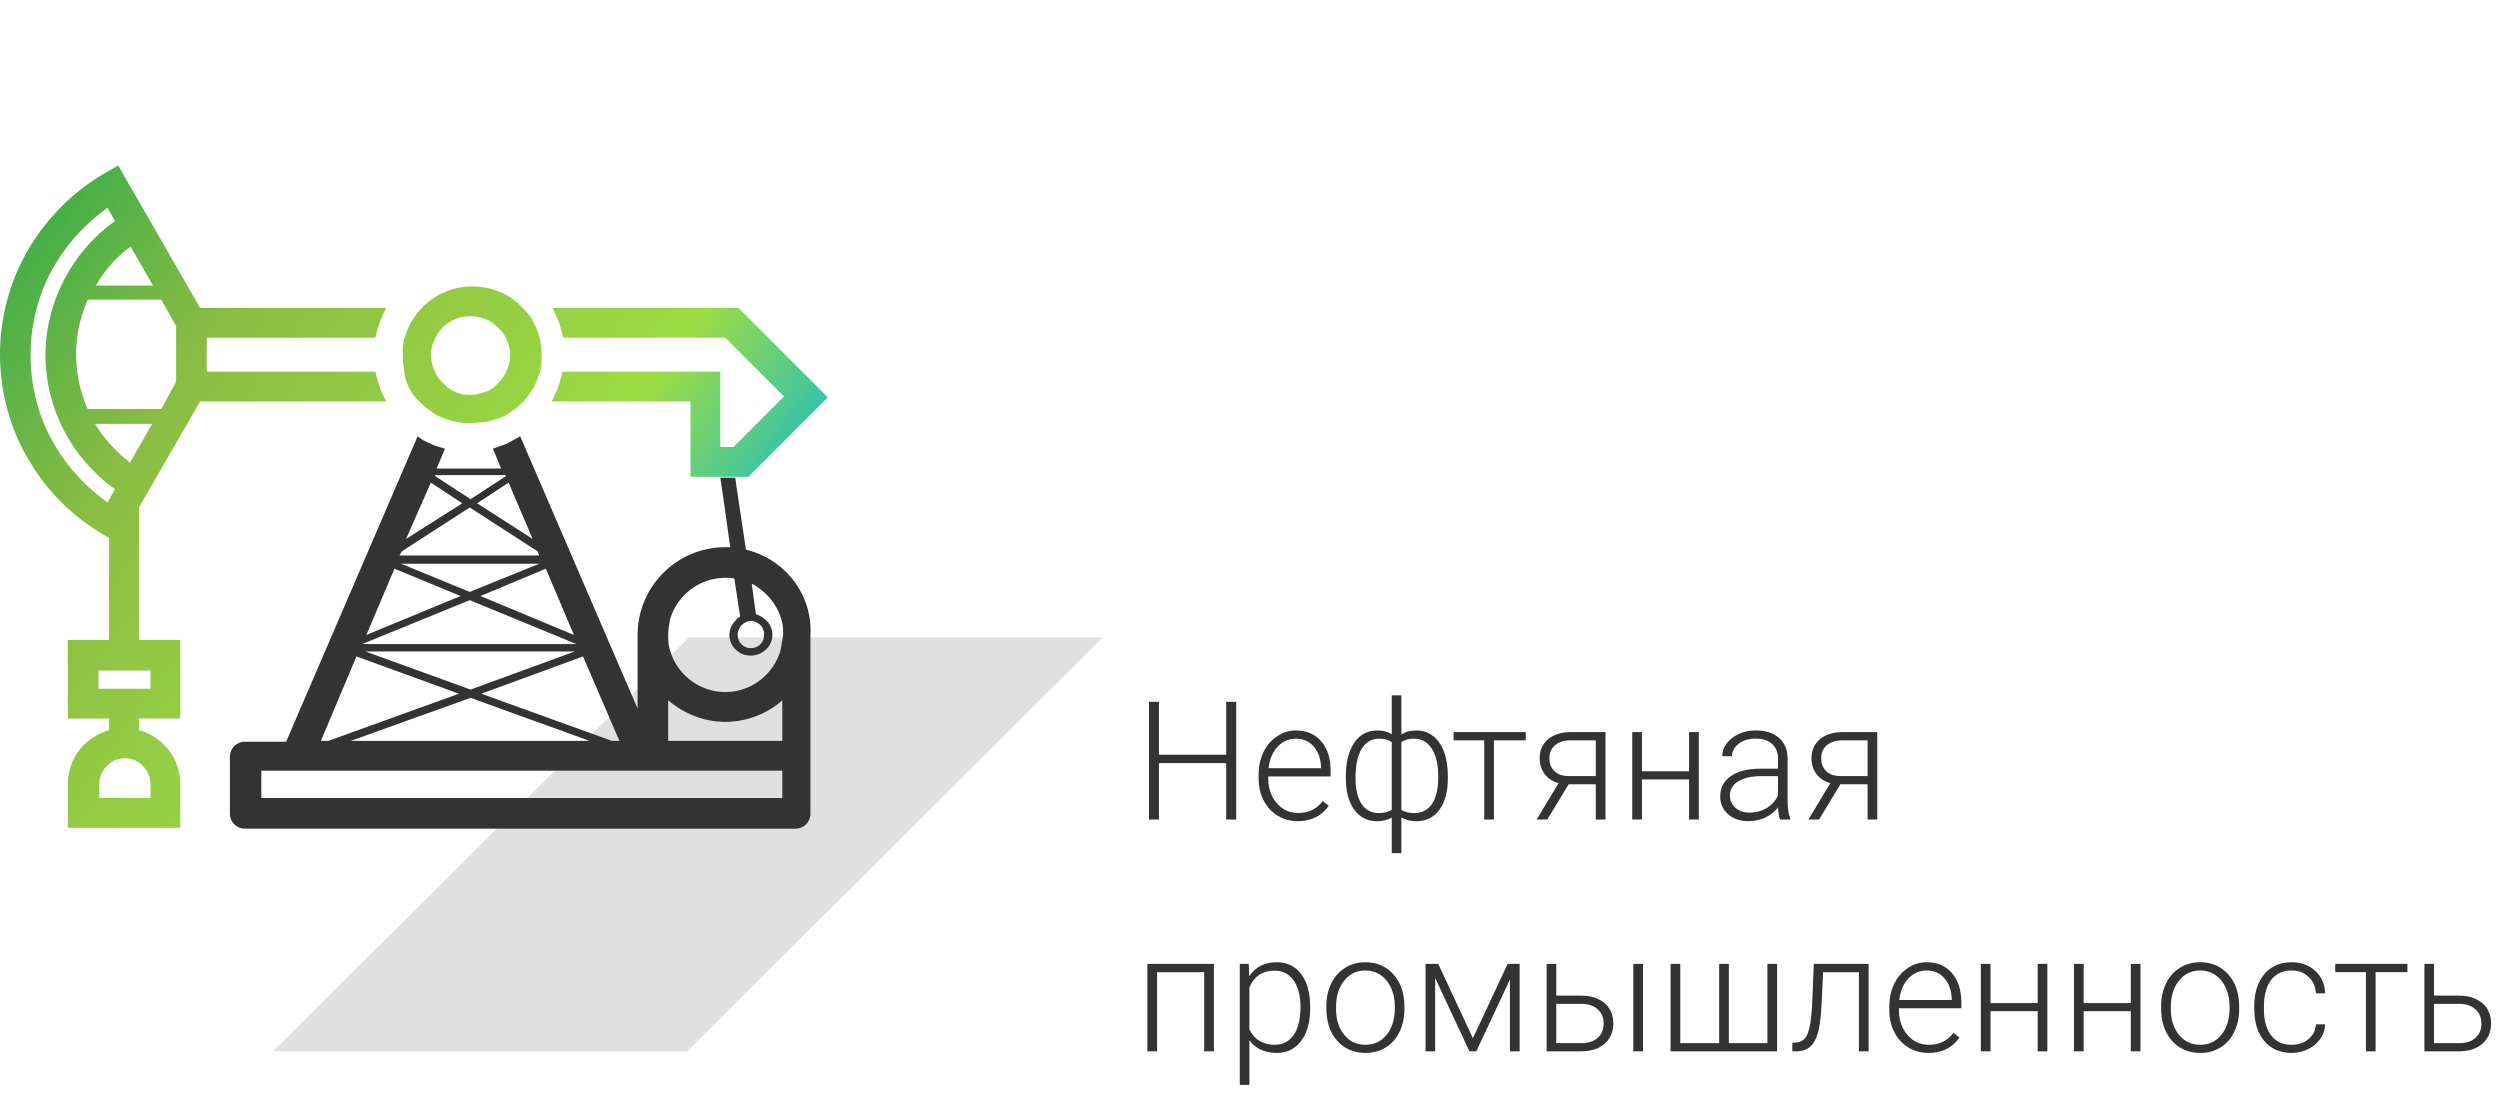
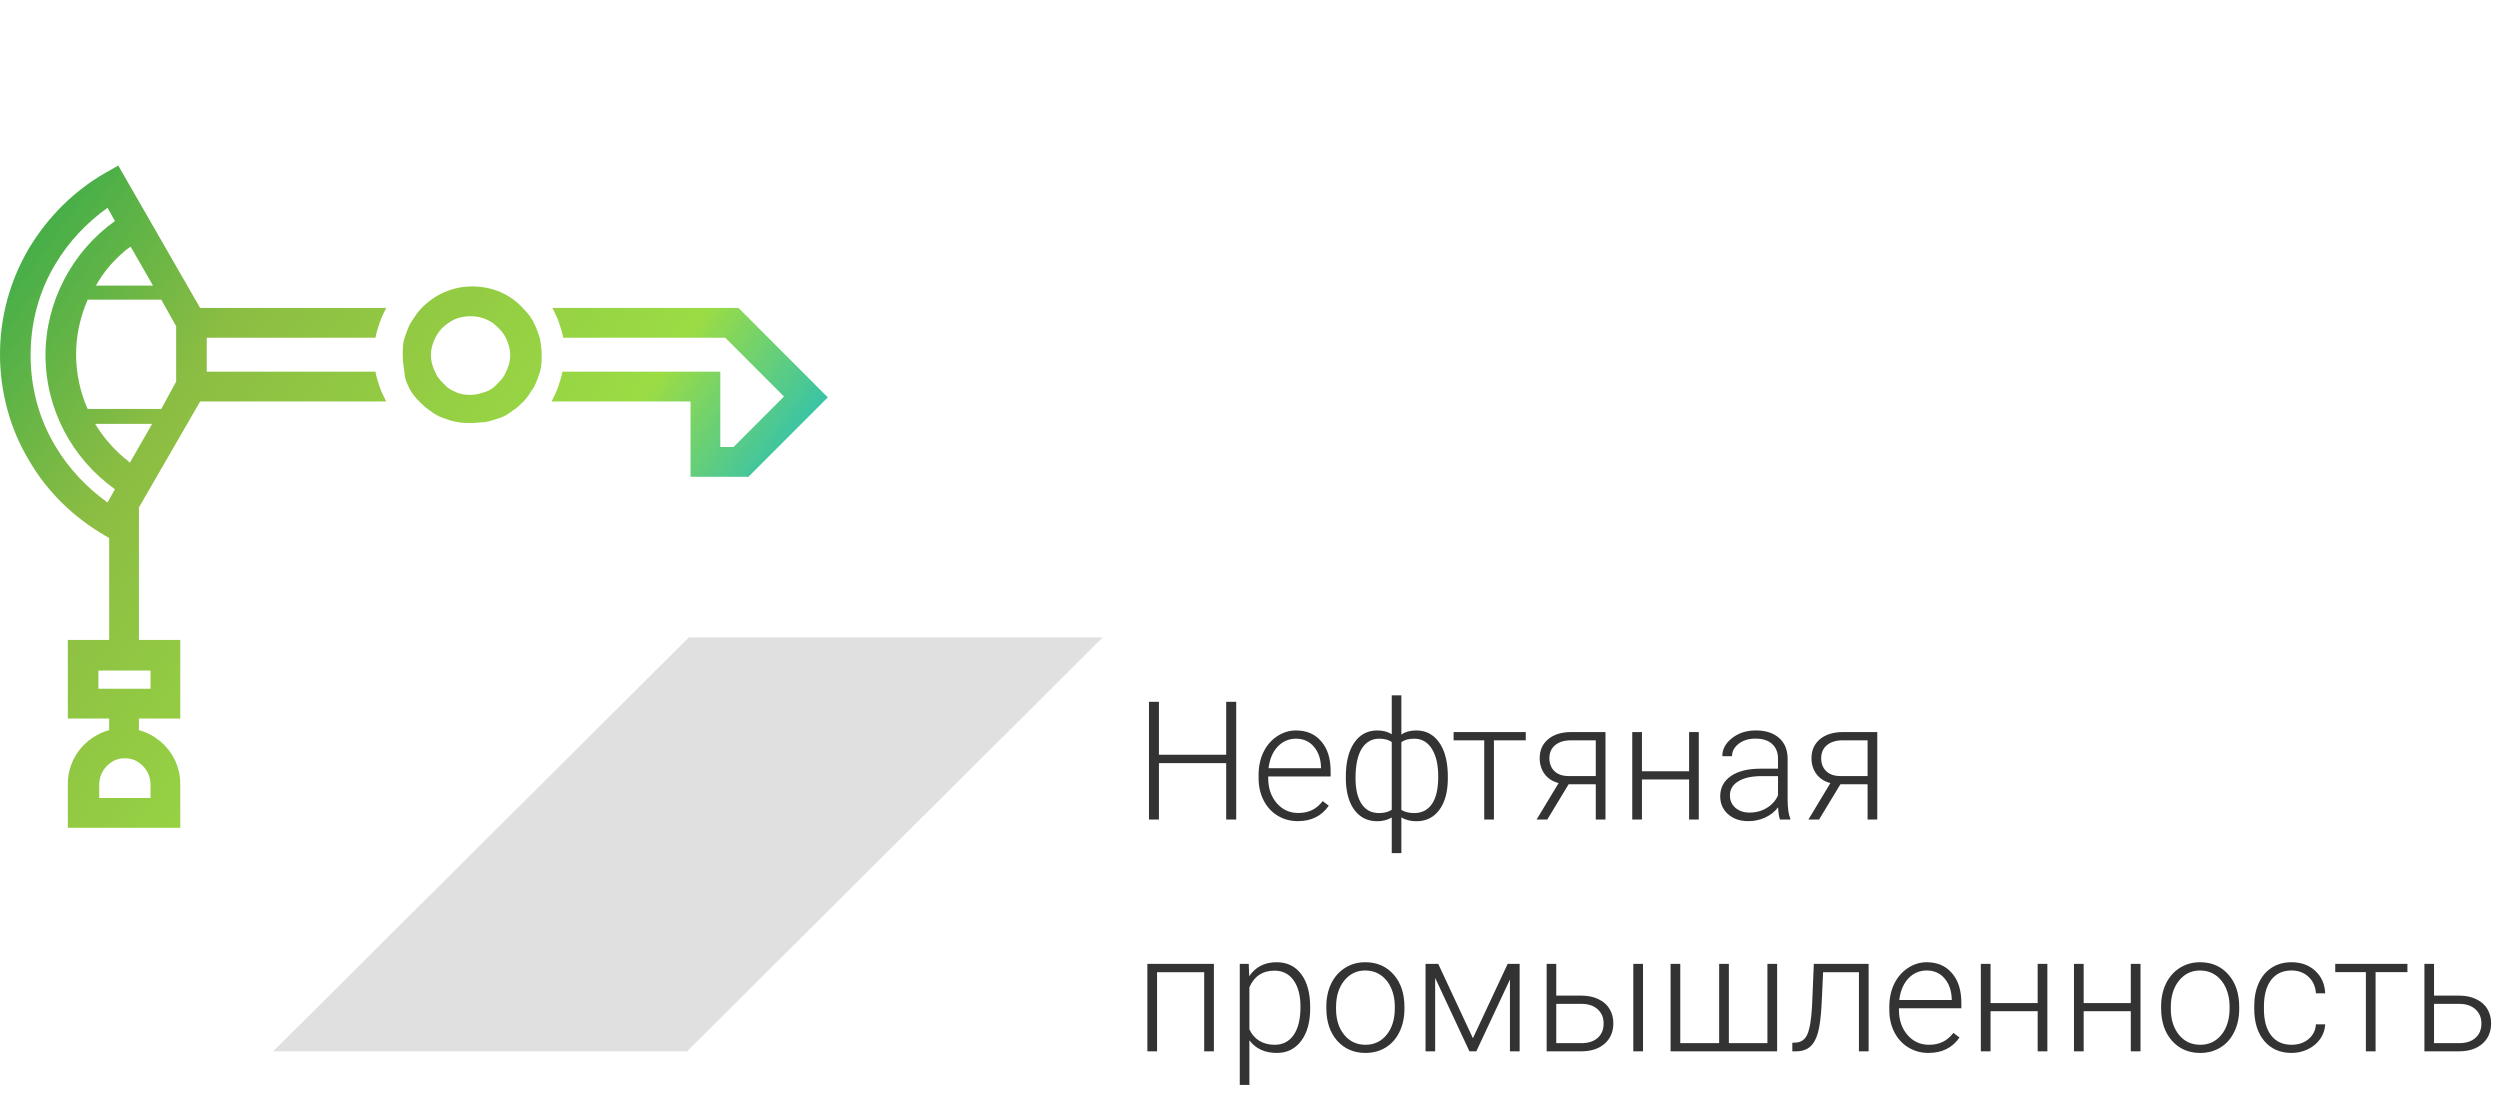
<svg xmlns="http://www.w3.org/2000/svg" width="302" height="134" viewBox="0 0 302 134" fill="none">
  <path d="M83.211 77H133.211L83 127H33L83.211 77Z" fill="#E0E0E0" />
-   <path d="M90.11 66.4L89.211 60.4L88.811 57.7H87.013L87.413 60.4L88.212 66.1C88.012 66.1 87.812 66.1 87.612 66.1C81.818 66.1 77.023 70.8 77.023 76.7V85.6L62.837 52.7C62.338 53 61.738 53.3 61.239 53.6C60.639 53.8 60.14 54 59.54 54.2L60.539 56.6H52.747L53.746 54.2C53.147 54 52.547 53.9 52.048 53.6C51.449 53.4 50.949 53.1 50.45 52.7L34.565 89.6H29.57C28.571 89.6 27.772 90.4 27.772 91.4V98.3C27.772 99.3 28.571 100.1 29.57 100.1H96.104C97.103 100.1 97.902 99.3 97.902 98.3V91.4V76.8C98.202 71.7 94.705 67.5 90.11 66.4ZM90.709 75C91.009 75 91.209 75.1 91.409 75.2C92.008 75.5 92.308 76 92.308 76.7C92.308 77.6 91.608 78.3 90.709 78.3C89.81 78.3 89.111 77.6 89.111 76.7C89.111 76.2 89.311 75.8 89.61 75.5C89.91 75.2 90.31 75 90.709 75ZM74.825 89.5H73.926L58.142 83.8L70.43 79.3L74.825 89.5ZM71.229 89.5H42.358L56.843 84.3L71.229 89.5ZM44.156 78.7H69.431L56.843 83.3L44.156 78.7ZM69.331 76.7L58.042 72L65.934 68.7L69.331 76.7ZM56.743 71.5L48.452 68.1H65.135L56.743 71.5ZM61.439 58.3L64.336 65.1L57.642 60.8L61.439 58.3ZM52.547 57.4H61.039L61.139 57.5L56.843 60.3L52.547 57.5V57.4ZM52.048 58.3L55.844 60.8L49.051 65.1L52.048 58.3ZM48.551 66.6L56.743 61.3L64.935 66.6L65.135 67.1H48.252L48.551 66.6ZM47.652 68.7L55.644 72L44.256 76.7L47.652 68.7ZM56.743 72.5L69.63 77.8H43.756L56.743 72.5ZM43.057 79.3L55.445 83.8L39.66 89.5H38.761L43.057 79.3ZM94.505 96.4H31.568V93.1H94.505V96.4ZM94.505 89.5H80.719V84.6C82.617 86.2 85.015 87.2 87.612 87.2C90.21 87.2 92.707 86.2 94.505 84.6V89.5ZM94.306 78.5C93.507 81.4 90.809 83.6 87.612 83.6C84.416 83.6 81.718 81.4 80.919 78.5C80.719 77.9 80.719 77.3 80.719 76.7C80.719 76.1 80.819 75.5 80.919 74.9C81.718 72 84.416 69.8 87.612 69.8C88.012 69.8 88.412 69.8 88.711 69.9L89.411 74.5C89.211 74.6 89.011 74.7 88.911 74.9C88.412 75.4 88.112 76 88.112 76.7C88.112 77.4 88.412 78.1 88.911 78.5C89.411 79 90.01 79.2 90.709 79.2C91.409 79.2 92.008 78.9 92.507 78.5C93.007 78 93.307 77.4 93.307 76.7C93.307 76 93.007 75.3 92.507 74.9C92.208 74.6 91.708 74.3 91.309 74.2L90.809 70.5C92.507 71.4 93.906 73 94.406 74.9C94.605 75.5 94.605 76.1 94.605 76.7C94.505 77.3 94.406 77.9 94.306 78.5Z" fill="#333333" />
  <path fill-rule="evenodd" clip-rule="evenodd" d="M45.355 40.8C45.455 40.2 45.654 39.6 45.854 39C46.054 38.4 46.354 37.8 46.653 37.2H24.176L14.286 20L12.687 20.9C8.891 23.1 5.794 26.2 3.497 30C1.199 33.9 0 38.3 0 42.8C0 47.3 1.199 51.8 3.497 55.6C5.694 59.4 8.891 62.5 12.687 64.7L13.187 65V77.3H8.192V86.8H13.187V88.2C10.29 89 8.192 91.6 8.192 94.7V100H21.778V94.7C21.778 91.6 19.68 89 16.783 88.2V86.8H21.778V77.3H16.783V61.3L24.176 48.5H46.653C46.354 47.9 46.054 47.3 45.854 46.7C45.654 46.1 45.455 45.5 45.355 44.9H24.975V40.8H45.355ZM14.985 30.4C15.185 30.2 15.484 30 15.784 29.8L15.784 29.8L18.482 34.5H11.588C12.488 32.9 13.586 31.6 14.985 30.4ZM12.987 60.7C10.489 58.9 8.292 56.6 6.693 53.9C4.695 50.6 3.696 46.8 3.696 42.9C3.696 39 4.695 35.2 6.693 31.9C8.292 29.2 10.489 26.9 12.987 25.1L13.886 26.7C8.691 30.4 5.495 36.5 5.495 42.9C5.495 49.4 8.691 55.4 13.886 59.1L12.987 60.7ZM16.883 92.2C17.682 92.8 18.182 93.7 18.182 94.8V96.4H16.883H13.287H11.988V94.8C11.988 93.7 12.488 92.8 13.287 92.2C13.786 91.8 14.386 91.6 15.085 91.6C15.784 91.6 16.384 91.8 16.883 92.2ZM18.182 81V83.2H11.888V81H18.182ZM15.684 55.9C15.485 55.7 15.285 55.5 14.985 55.3C13.586 54.1 12.388 52.7 11.489 51.2H18.382L15.684 55.9ZM21.279 46.1L19.48 49.4H10.589C9.69 47.4 9.191 45.1 9.191 42.8C9.191 40.5 9.69 38.3 10.589 36.2H19.48L21.279 39.4V46.1ZM100 48L89.211 37.2H66.733C67.033 37.8 67.333 38.4 67.532 39C67.732 39.6 67.932 40.2 68.032 40.8H87.612L94.705 47.9L88.611 54H87.013V44.9H67.932C67.832 45.5 67.632 46.1 67.433 46.7C67.233 47.3 66.933 47.9 66.634 48.499L66.633 48.5H83.417V57.6H86.813H88.611H90.31V57.7L100 48ZM63.237 37.3C63.736 37.8 64.236 38.4 64.535 39.1C64.835 39.7 65.035 40.3 65.235 40.9C65.335 41.5 65.435 42.2 65.435 42.9C65.435 43.6 65.435 44.2 65.235 44.9C65.035 45.5 64.835 46.1 64.535 46.7C64.448 46.832 64.36 46.968 64.271 47.107C63.956 47.598 63.627 48.11 63.237 48.5L63.237 48.5C62.837 48.9 62.438 49.3 61.938 49.6C61.439 50 60.939 50.3 60.34 50.5C59.74 50.7 59.141 50.9 58.541 51C58.292 51 58.017 51.025 57.742 51.05C57.468 51.075 57.193 51.1 56.943 51.1C56.344 51.1 55.844 51.1 55.345 51C54.764 50.917 54.32 50.765 53.843 50.601C53.746 50.568 53.648 50.534 53.547 50.5C52.947 50.3 52.448 50 51.948 49.6C51.449 49.3 51.049 48.9 50.649 48.5C50.15 48 49.65 47.4 49.351 46.7C49.051 46.1 48.851 45.5 48.851 44.9C48.751 44.3 48.651 43.6 48.651 42.9C48.651 42.2 48.651 41.5 48.851 40.9L48.851 40.9C49.051 40.3 49.251 39.7 49.55 39.1C49.638 38.968 49.726 38.832 49.815 38.694C50.13 38.202 50.459 37.69 50.849 37.3C52.448 35.6 54.645 34.6 57.043 34.6C59.541 34.6 61.738 35.6 63.237 37.3ZM60.24 46.2C60.639 45.8 60.939 45.4 61.139 44.9C61.439 44.3 61.638 43.6 61.638 42.9C61.638 42.2 61.439 41.5 61.139 40.9C60.839 40.2 60.24 39.6 59.64 39.1C58.841 38.5 57.842 38.2 56.843 38.2C55.744 38.2 54.845 38.5 54.046 39.1C53.447 39.5 52.847 40.2 52.547 40.9C52.248 41.5 52.048 42.2 52.048 42.9C52.048 43.6 52.248 44.3 52.547 44.9C52.747 45.4 53.047 45.8 53.447 46.2L54.046 46.8C54.346 47 54.645 47.2 54.945 47.3C55.445 47.6 56.144 47.7 56.743 47.7H56.843H56.943C57.542 47.7 58.142 47.5 58.741 47.3C59.041 47.2 59.341 47 59.64 46.8L59.64 46.8L60.24 46.2Z" fill="url(#paint0_linear)" />
  <path d="M149.334 99H148.123V92.184H139.998V99H138.797V84.781H139.998V91.168H148.123V84.781H149.334V99ZM156.775 99.195C155.877 99.195 155.063 98.974 154.334 98.531C153.611 98.088 153.048 97.473 152.645 96.686C152.241 95.891 152.039 95.003 152.039 94.019V93.6C152.039 92.584 152.234 91.669 152.625 90.856C153.022 90.042 153.572 89.404 154.275 88.941C154.979 88.473 155.74 88.238 156.561 88.238C157.843 88.238 158.859 88.678 159.607 89.557C160.363 90.429 160.74 91.624 160.74 93.141V93.795H153.201V94.019C153.201 95.217 153.543 96.217 154.227 97.018C154.917 97.812 155.783 98.209 156.824 98.209C157.449 98.209 157.999 98.095 158.475 97.867C158.956 97.639 159.393 97.275 159.783 96.773L160.516 97.33C159.656 98.574 158.41 99.195 156.775 99.195ZM156.561 89.234C155.682 89.234 154.939 89.557 154.334 90.201C153.735 90.846 153.37 91.712 153.24 92.799H159.578V92.672C159.546 91.656 159.256 90.829 158.709 90.191C158.162 89.553 157.446 89.234 156.561 89.234ZM162.576 93.805C162.576 92.086 162.911 90.728 163.582 89.732C164.259 88.736 165.193 88.238 166.385 88.238C167.068 88.238 167.648 88.391 168.123 88.697V84H169.285V88.736C169.767 88.404 170.366 88.238 171.082 88.238C172.208 88.238 173.11 88.691 173.787 89.596C174.464 90.501 174.832 91.76 174.891 93.375L174.9 94.01C174.9 95.618 174.562 96.887 173.885 97.818C173.208 98.743 172.28 99.205 171.102 99.205C170.398 99.205 169.793 99.052 169.285 98.746V103.062H168.123V98.756C167.622 99.055 167.036 99.205 166.365 99.205C165.252 99.205 164.36 98.785 163.689 97.945C163.019 97.099 162.651 95.93 162.586 94.439L162.576 93.805ZM173.738 93.805C173.738 92.385 173.481 91.269 172.967 90.455C172.459 89.641 171.746 89.234 170.828 89.234C170.164 89.234 169.65 89.378 169.285 89.664V97.838C169.695 98.092 170.216 98.219 170.848 98.219C171.759 98.219 172.469 97.854 172.977 97.125C173.484 96.389 173.738 95.283 173.738 93.805ZM163.748 94.01C163.748 95.338 163.992 96.373 164.48 97.115C164.969 97.851 165.672 98.219 166.59 98.219C167.202 98.219 167.713 98.085 168.123 97.818V89.635C167.745 89.368 167.241 89.234 166.609 89.234C165.698 89.234 164.992 89.641 164.49 90.455C163.995 91.262 163.748 92.447 163.748 94.01ZM184.314 89.43H180.467V99H179.295V89.43H175.594V88.434H184.314V89.43ZM193.943 88.434V99H192.771V94.742H189.49L186.912 99H185.623L188.279 94.596C187.557 94.407 186.993 94.042 186.59 93.502C186.193 92.962 185.994 92.324 185.994 91.588C185.994 90.631 186.336 89.866 187.02 89.293C187.71 88.72 188.641 88.434 189.812 88.434H193.943ZM187.166 91.607C187.166 92.226 187.361 92.734 187.752 93.131C188.149 93.528 188.699 93.733 189.402 93.746H192.771V89.43H189.783C188.969 89.43 188.328 89.625 187.859 90.016C187.397 90.406 187.166 90.937 187.166 91.607ZM205.213 99H204.041V94.156H198.348V99H197.176V88.434H198.348V93.17H204.041V88.434H205.213V99ZM215.018 99C214.9 98.668 214.826 98.176 214.793 97.525C214.383 98.059 213.859 98.473 213.221 98.766C212.589 99.052 211.919 99.195 211.209 99.195C210.193 99.195 209.37 98.912 208.738 98.346C208.113 97.779 207.801 97.063 207.801 96.197C207.801 95.169 208.227 94.355 209.08 93.756C209.939 93.157 211.134 92.857 212.664 92.857H214.783V91.656C214.783 90.901 214.549 90.309 214.08 89.879C213.618 89.443 212.941 89.225 212.049 89.225C211.235 89.225 210.561 89.433 210.027 89.85C209.493 90.266 209.227 90.768 209.227 91.353L208.055 91.344C208.055 90.504 208.445 89.778 209.227 89.166C210.008 88.547 210.968 88.238 212.107 88.238C213.286 88.238 214.214 88.534 214.891 89.127C215.574 89.713 215.926 90.533 215.945 91.588V96.588C215.945 97.61 216.053 98.375 216.268 98.883V99H215.018ZM211.346 98.16C212.127 98.16 212.824 97.971 213.436 97.594C214.054 97.216 214.503 96.712 214.783 96.08V93.756H212.693C211.528 93.769 210.617 93.984 209.959 94.4C209.301 94.811 208.973 95.377 208.973 96.1C208.973 96.692 209.191 97.184 209.627 97.574C210.07 97.965 210.643 98.16 211.346 98.16ZM226.775 88.434V99H225.604V94.742H222.322L219.744 99H218.455L221.111 94.596C220.389 94.407 219.826 94.042 219.422 93.502C219.025 92.962 218.826 92.324 218.826 91.588C218.826 90.631 219.168 89.866 219.852 89.293C220.542 88.72 221.473 88.434 222.645 88.434H226.775ZM219.998 91.607C219.998 92.226 220.193 92.734 220.584 93.131C220.981 93.528 221.531 93.733 222.234 93.746H225.604V89.43H222.615C221.801 89.43 221.16 89.625 220.691 90.016C220.229 90.406 219.998 90.937 219.998 91.607ZM146.639 127H145.467V117.439H139.773V127H138.602V116.434H146.639V127ZM158.27 121.824C158.27 123.471 157.905 124.78 157.176 125.75C156.447 126.714 155.47 127.195 154.246 127.195C152.801 127.195 151.694 126.688 150.926 125.672V131.062H149.764V116.434H150.848L150.906 117.928C151.668 116.801 152.771 116.238 154.217 116.238C155.48 116.238 156.469 116.717 157.186 117.674C157.908 118.631 158.27 119.959 158.27 121.658V121.824ZM157.098 121.619C157.098 120.271 156.821 119.207 156.268 118.426C155.714 117.645 154.943 117.254 153.953 117.254C153.237 117.254 152.622 117.426 152.107 117.771C151.593 118.117 151.199 118.618 150.926 119.275V124.344C151.206 124.949 151.606 125.411 152.127 125.73C152.648 126.049 153.263 126.209 153.973 126.209C154.956 126.209 155.721 125.818 156.268 125.037C156.821 124.249 157.098 123.11 157.098 121.619ZM160.223 121.561C160.223 120.545 160.418 119.63 160.809 118.816C161.206 118.003 161.762 117.371 162.479 116.922C163.201 116.466 164.018 116.238 164.93 116.238C166.336 116.238 167.475 116.733 168.348 117.723C169.22 118.706 169.656 120.011 169.656 121.639V121.883C169.656 122.905 169.458 123.826 169.061 124.646C168.67 125.46 168.117 126.089 167.4 126.531C166.684 126.974 165.867 127.195 164.949 127.195C163.549 127.195 162.41 126.704 161.531 125.721C160.659 124.731 160.223 123.423 160.223 121.795V121.561ZM161.395 121.883C161.395 123.146 161.72 124.184 162.371 124.998C163.029 125.805 163.888 126.209 164.949 126.209C166.004 126.209 166.857 125.805 167.508 124.998C168.165 124.184 168.494 123.113 168.494 121.785V121.561C168.494 120.753 168.344 120.014 168.045 119.344C167.745 118.673 167.326 118.156 166.785 117.791C166.245 117.42 165.626 117.234 164.93 117.234C163.888 117.234 163.038 117.645 162.381 118.465C161.723 119.279 161.395 120.346 161.395 121.668V121.883ZM177.928 125.418L182.127 116.434H183.572V127H182.4V118.328L178.338 127H177.508L173.367 118.133V127H172.205V116.434H173.738L177.928 125.418ZM187.996 120.271H191.043C191.824 120.271 192.508 120.415 193.094 120.701C193.686 120.981 194.132 121.372 194.432 121.873C194.738 122.374 194.891 122.957 194.891 123.621C194.891 124.643 194.539 125.464 193.836 126.082C193.139 126.694 192.195 127 191.004 127H186.834V116.434H187.996V120.271ZM187.996 121.268V126.014H191.023C191.863 126.014 192.521 125.802 192.996 125.379C193.478 124.956 193.719 124.376 193.719 123.641C193.719 122.938 193.484 122.371 193.016 121.941C192.553 121.505 191.919 121.281 191.111 121.268H187.996ZM198.475 127H197.303V116.434H198.475V127ZM202.977 116.434V126.014H207.674V116.434H208.846V126.014H213.504V116.434H214.676V127H201.805V116.434H202.977ZM225.73 116.434V127H224.559V117.439H220.232L220.047 121.395C219.969 122.859 219.822 123.979 219.607 124.754C219.393 125.522 219.074 126.089 218.65 126.453C218.227 126.818 217.664 127 216.961 127H216.512V125.965L216.873 125.945C217.544 125.932 218.025 125.607 218.318 124.969C218.611 124.331 218.803 123.191 218.895 121.551L219.109 116.434H225.73ZM232.967 127.195C232.068 127.195 231.255 126.974 230.525 126.531C229.803 126.089 229.24 125.473 228.836 124.686C228.432 123.891 228.23 123.003 228.23 122.02V121.6C228.23 120.584 228.426 119.669 228.816 118.855C229.214 118.042 229.764 117.404 230.467 116.941C231.17 116.473 231.932 116.238 232.752 116.238C234.035 116.238 235.05 116.678 235.799 117.557C236.554 118.429 236.932 119.624 236.932 121.141V121.795H229.393V122.02C229.393 123.217 229.734 124.217 230.418 125.018C231.108 125.812 231.974 126.209 233.016 126.209C233.641 126.209 234.191 126.095 234.666 125.867C235.148 125.639 235.584 125.275 235.975 124.773L236.707 125.33C235.848 126.574 234.601 127.195 232.967 127.195ZM232.752 117.234C231.873 117.234 231.131 117.557 230.525 118.201C229.926 118.846 229.562 119.712 229.432 120.799H235.77V120.672C235.737 119.656 235.447 118.829 234.9 118.191C234.354 117.553 233.637 117.234 232.752 117.234ZM247.322 127H246.15V122.156H240.457V127H239.285V116.434H240.457V121.17H246.15V116.434H247.322V127ZM258.572 127H257.4V122.156H251.707V127H250.535V116.434H251.707V121.17H257.4V116.434H258.572V127ZM261.062 121.561C261.062 120.545 261.258 119.63 261.648 118.816C262.046 118.003 262.602 117.371 263.318 116.922C264.041 116.466 264.858 116.238 265.77 116.238C267.176 116.238 268.315 116.733 269.188 117.723C270.06 118.706 270.496 120.011 270.496 121.639V121.883C270.496 122.905 270.298 123.826 269.9 124.646C269.51 125.46 268.956 126.089 268.24 126.531C267.524 126.974 266.707 127.195 265.789 127.195C264.389 127.195 263.25 126.704 262.371 125.721C261.499 124.731 261.062 123.423 261.062 121.795V121.561ZM262.234 121.883C262.234 123.146 262.56 124.184 263.211 124.998C263.868 125.805 264.728 126.209 265.789 126.209C266.844 126.209 267.697 125.805 268.348 124.998C269.005 124.184 269.334 123.113 269.334 121.785V121.561C269.334 120.753 269.184 120.014 268.885 119.344C268.585 118.673 268.165 118.156 267.625 117.791C267.085 117.42 266.466 117.234 265.77 117.234C264.728 117.234 263.878 117.645 263.221 118.465C262.563 119.279 262.234 120.346 262.234 121.668V121.883ZM276.824 126.209C277.638 126.209 278.318 125.981 278.865 125.525C279.419 125.063 279.718 124.467 279.764 123.738H280.887C280.854 124.383 280.652 124.972 280.281 125.506C279.91 126.033 279.415 126.447 278.797 126.746C278.185 127.046 277.527 127.195 276.824 127.195C275.438 127.195 274.337 126.714 273.523 125.75C272.716 124.786 272.312 123.491 272.312 121.863V121.512C272.312 120.47 272.495 119.549 272.859 118.748C273.224 117.947 273.745 117.329 274.422 116.893C275.105 116.456 275.903 116.238 276.814 116.238C277.973 116.238 278.927 116.583 279.676 117.273C280.431 117.964 280.835 118.872 280.887 119.998H279.764C279.712 119.171 279.412 118.504 278.865 117.996C278.325 117.488 277.641 117.234 276.814 117.234C275.76 117.234 274.939 117.615 274.354 118.377C273.774 119.139 273.484 120.206 273.484 121.58V121.922C273.484 123.27 273.774 124.321 274.354 125.076C274.939 125.831 275.763 126.209 276.824 126.209ZM290.818 117.43H286.971V127H285.799V117.43H282.098V116.434H290.818V117.43ZM294.031 120.271H297.078C297.859 120.271 298.543 120.415 299.129 120.701C299.721 120.981 300.167 121.372 300.467 121.873C300.773 122.374 300.926 122.957 300.926 123.621C300.926 124.643 300.574 125.464 299.871 126.082C299.174 126.694 298.23 127 297.039 127H292.869V116.434H294.031V120.271ZM294.031 121.268V126.014H297.059C297.898 126.014 298.556 125.802 299.031 125.379C299.513 124.956 299.754 124.376 299.754 123.641C299.754 122.938 299.52 122.371 299.051 121.941C298.589 121.505 297.954 121.281 297.146 121.268H294.031Z" fill="#333333" />
  <defs>
    <linearGradient id="paint0_linear" x1="-11.988" y1="30" x2="79.379" y2="95.107" gradientUnits="userSpaceOnUse">
      <stop stop-color="#24A74B" />
      <stop offset="0" stop-color="#24A74B" />
      <stop offset="0.334" stop-color="#8CBD43" />
      <stop offset="0.745" stop-color="#9BDC44" />
      <stop offset="1" stop-color="#00B5DF" />
    </linearGradient>
  </defs>
</svg>